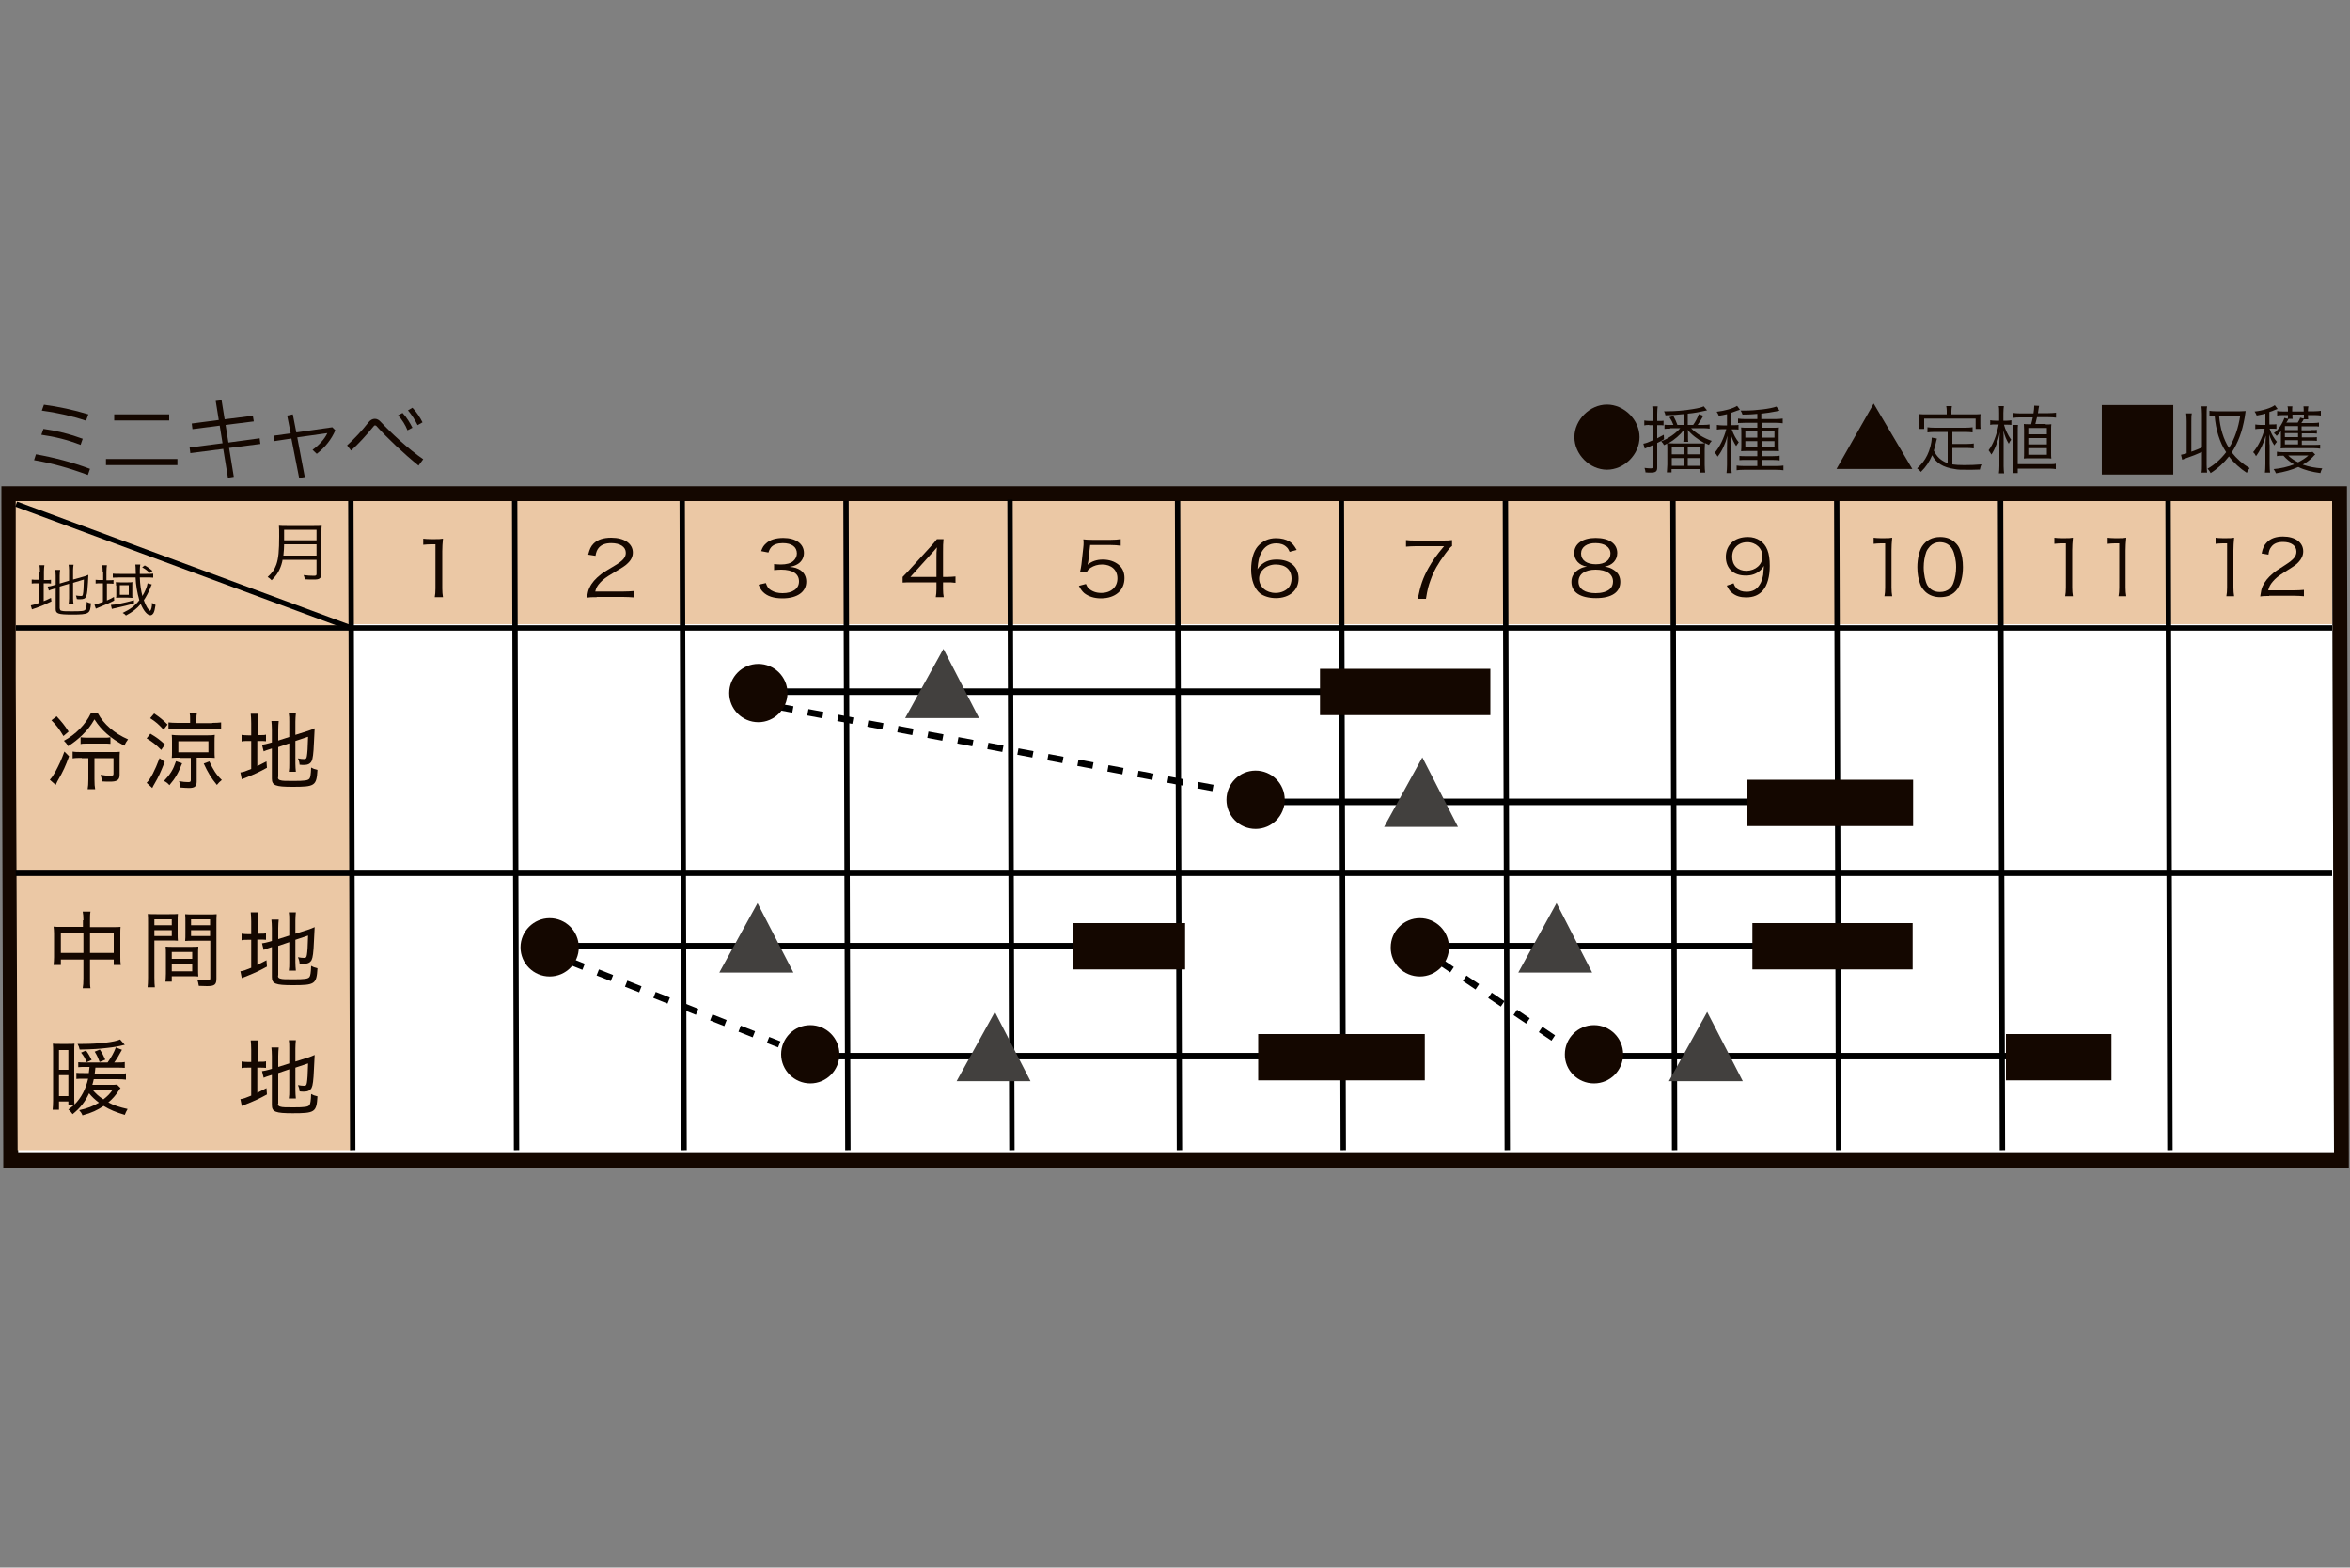
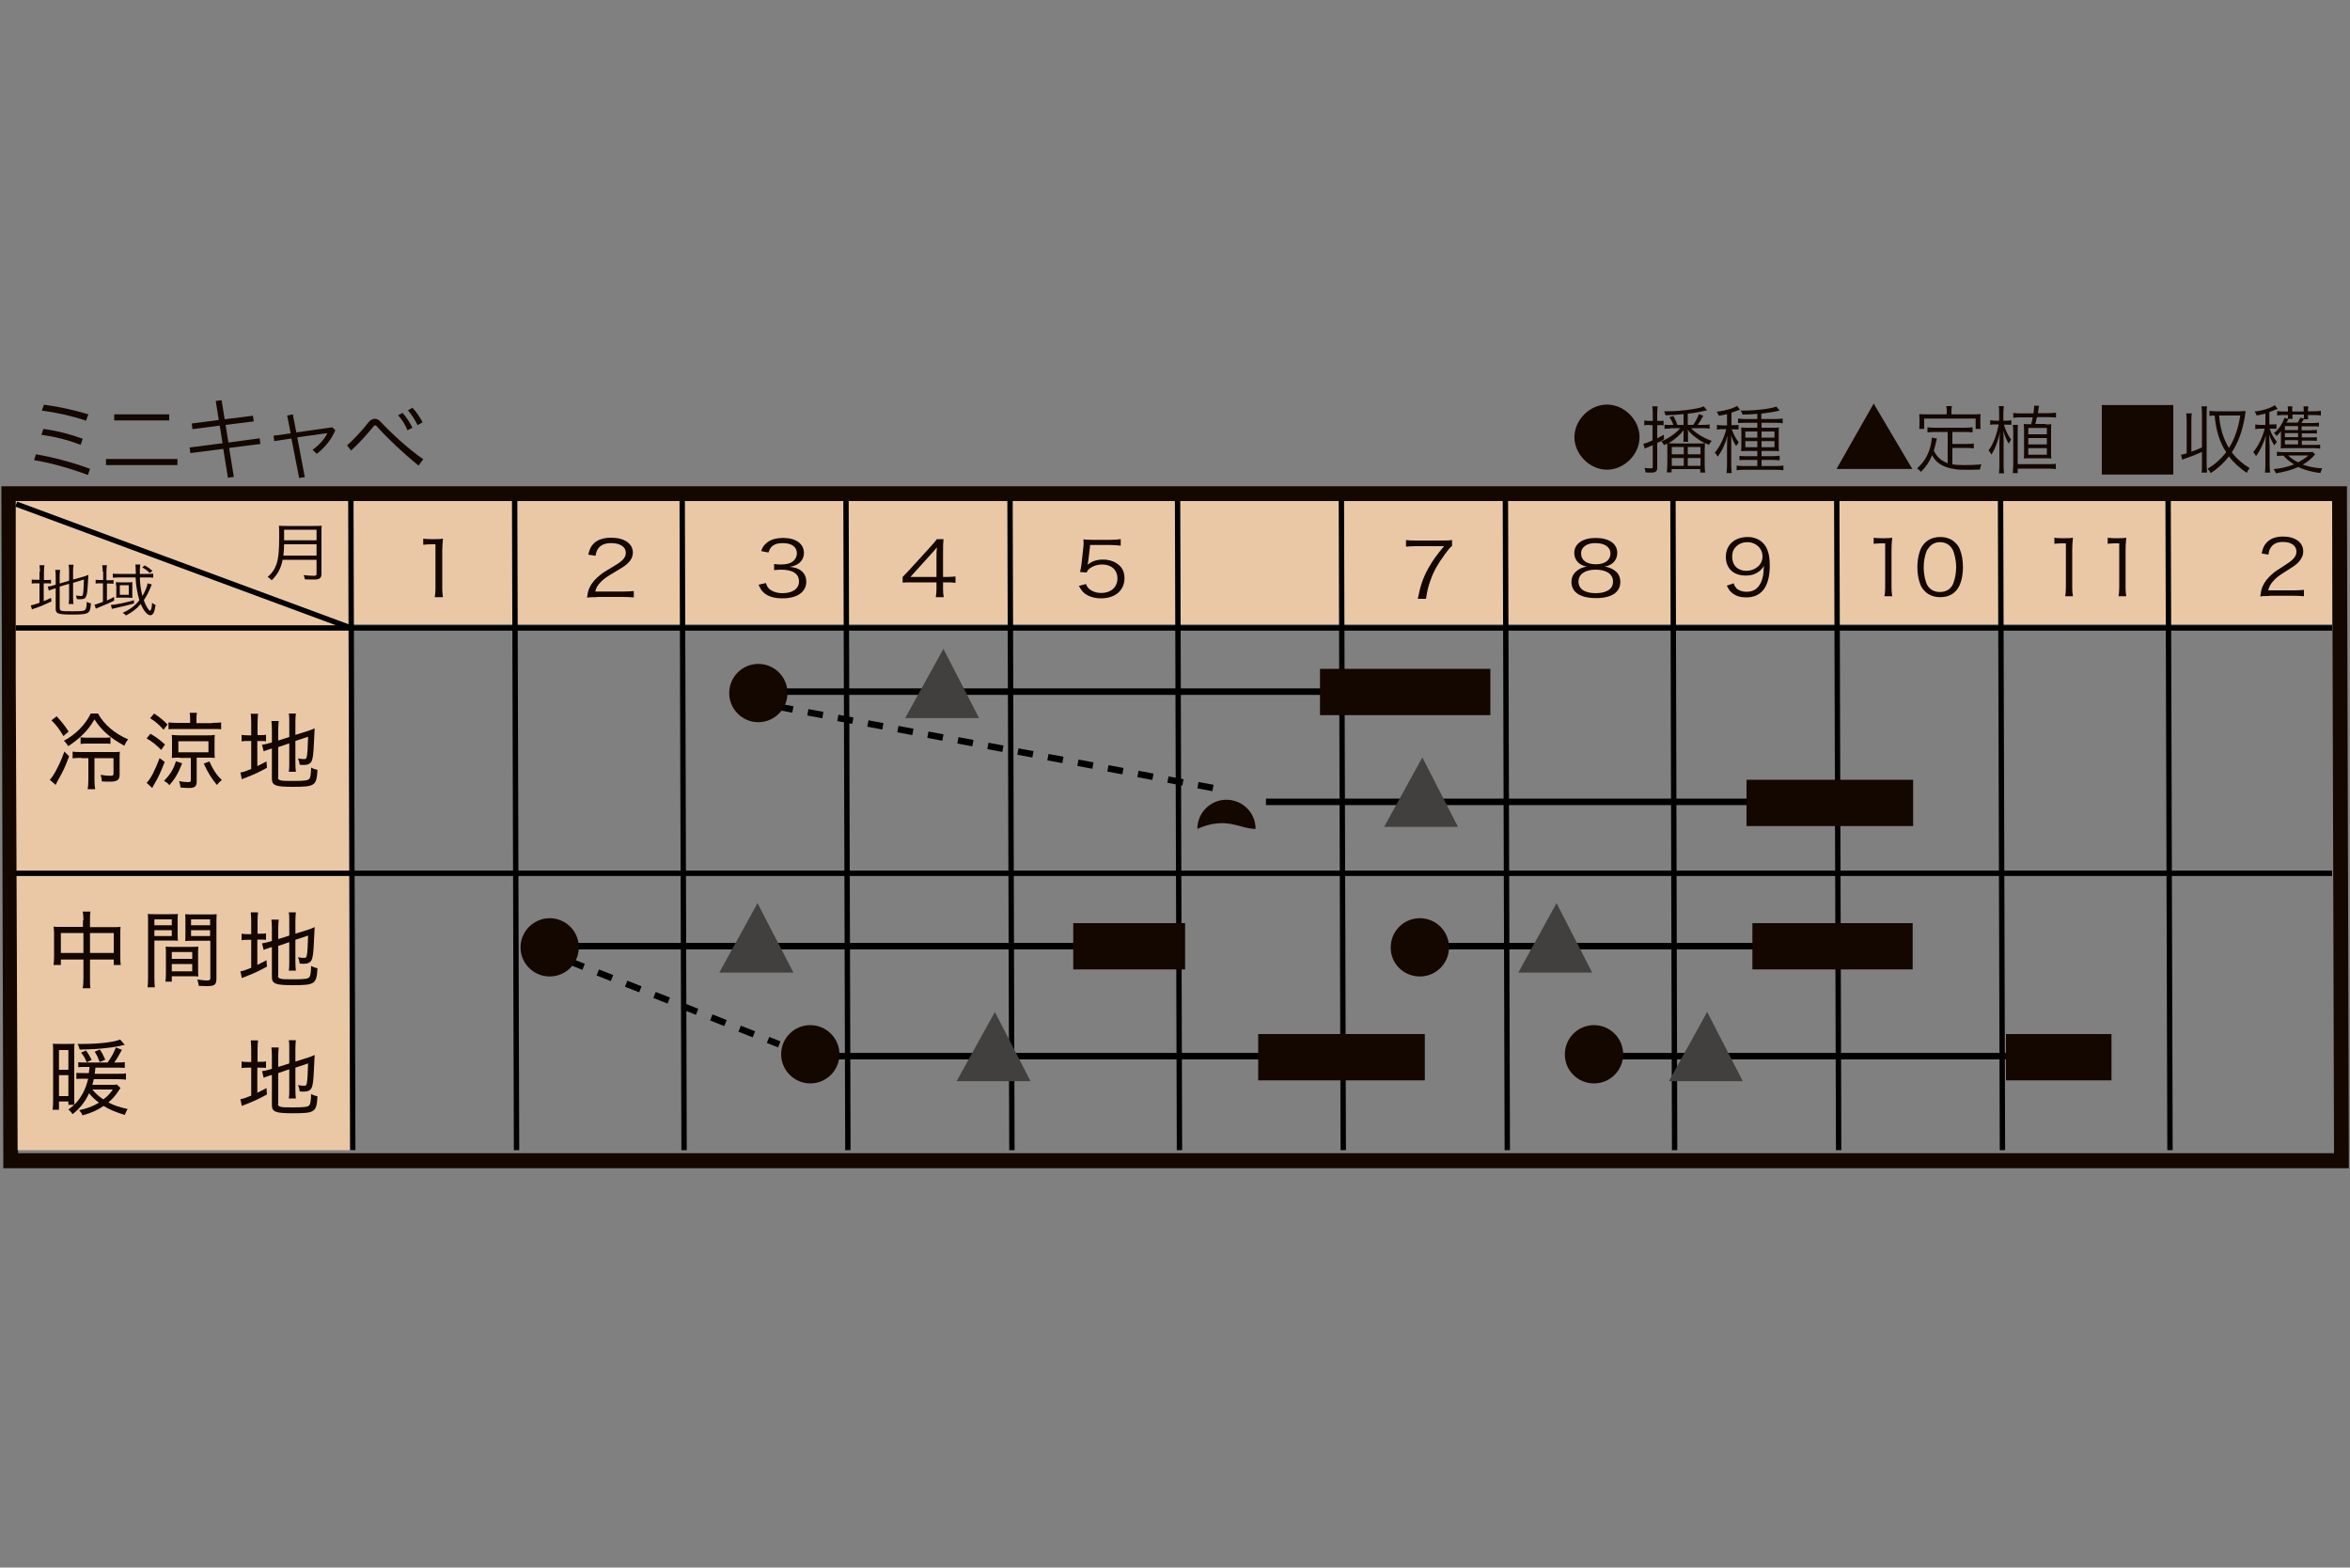
<svg xmlns="http://www.w3.org/2000/svg" xmlns:xlink="http://www.w3.org/1999/xlink" version="1.1" id="cal" x="0px" y="0px" viewBox="0 0 1000 667" style="enable-background:new 0 0 1000 667;" xml:space="preserve">
  <rect x="0" y="0" width="1000" height="667" fill="#808080" stroke="none" />
  <style type="text/css">
	.st0{fill:#140700;}
	.st1{fill:#FFFFFF;}
	.st2{fill:#EBC8A5;}
	.st3{fill:none;stroke:#000000;stroke-width:2.282;}
	.st4{fill:none;stroke:#000000;stroke-width:2.273;}
	.st5{fill:none;stroke:#000000;stroke-width:2.762;}
	.st6{fill:none;stroke:#000000;stroke-width:2.762;stroke-dasharray:6.495,6.495;}
	.st7{fill:#42403E;stroke:#42403E;stroke-width:3.682;}
</style>
  <symbol id="収穫" viewBox="-6.5 -2.3 17.4 4">
    <rect x="-6.5" y="-2.3" class="st0" width="17.4" height="4" />
  </symbol>
  <symbol id="定植" viewBox="-2.4 -2.2 5.1 4.4">
    <g>
      <path class="st0" d="M0.1,2.2l2.6-4.4h-5.1L0.1,2.2z" />
    </g>
  </symbol>
  <symbol id="播種" viewBox="-1.7 -1.7 3.4 3.4">
    <path class="st0" d="M1.7,0c0-0.9-0.8-1.7-1.7-1.7S-1.7-0.9-1.7,0c0,0.9,0.8,1.7,1.7,1.7S1.7,0.9,1.7,0z" />
  </symbol>
  <g id="レイヤー_2_1_">
</g>
  <g id="ガイド">
</g>
  <g>
    <path class="st0" d="M15.3,193.3c7.4,1.3,15.6,3.4,23,6.2l-0.9,2.6c-7.8-2.9-15.6-5.1-22.9-6.3L15.3,193.3z M18.5,182.5   c5.8,0.8,11.3,2.2,16.7,4.2l-0.9,2.6c-5.6-2.2-11.1-3.5-16.7-4.3L18.5,182.5z M18.7,172.2c6.1,0.8,12.7,2.2,18.9,4.1l-1,2.7   c-5.9-2-12.7-3.5-18.8-4.3L18.7,172.2z" />
    <path class="st0" d="M75.5,195.3v2.6H45.1v-2.6H75.5z M48.6,176.3H72v2.6H48.6V176.3z" />
    <path class="st0" d="M110.5,186.5l0.3,2.4l-13.3,1.7l2,12.3l-2.5,0.4L95,191l-14,1.8l-0.3-2.4l14-1.8l-1.2-7.5l-11.6,1.5l-0.3-2.4   l11.5-1.5l-1.3-8.1l2.5-0.3l1.3,8.1l12-1.5l0.4,2.4l-12,1.5l1.2,7.5L110.5,186.5z" />
    <path class="st0" d="M129.7,203l-2.4,0.4l-3.3-16.8l-7.3,1.1l-0.3-2.3l7.3-1l-1.5-7.6l2.4-0.5l1.5,7.7l15.3-2.2l1.3,1.3   c-1.7,3.9-4.3,7.2-7.9,10l-1.8-1.7c2.8-2,5.2-4.7,6.3-7.1l-12.8,1.8L129.7,203z" />
    <path class="st0" d="M147.7,189.5c3-2.7,6.3-6.2,9.1-9.8c0.8-1,1.7-1.5,2.7-1.5s1.8,0.5,2.6,1.4c4.5,4.8,11.6,11.4,18,15.8l-2,2.7   c-6.1-4.9-13.1-11.5-17.8-16.7c-0.2-0.3-0.5-0.4-0.7-0.4c-0.3,0-0.5,0.2-0.7,0.5c-3.2,3.9-6.2,7.2-9.5,10.2L147.7,189.5z    M171.3,175.7c1.7,1.8,3.2,4.3,4.2,6.3l-2.1,1.1c-0.9-2.3-2.3-4.5-4-6.4L171.3,175.7z M175.5,173.5c1.7,1.7,3.3,4.2,4.3,6.2   l-2.1,1.2c-1.2-2.4-2.5-4.4-4.1-6.3L175.5,173.5z" />
  </g>
  <g>
-     <polygon class="st1" points="992.4,213.2 993.2,490.7 7.7,490.7 6.9,213.2  " />
    <path class="st0" d="M992.4,213.2l0.8,277.5H7.7L6.9,213.2H992.4 M998.7,206.9h-6.3H6.9H0.6l0,6.4l0.8,277.5l0,6.3h6.3h985.4h6.4   l0-6.4l-0.8-277.5L998.7,206.9L998.7,206.9z" />
  </g>
  <polygon class="st2" points="6.7,213.2 6.7,288.6 7.5,489.4 150.1,489.4 149.3,265.6 992.4,265.6 992.4,213.2 " />
  <line class="st3" x1="922.6" y1="213.1" x2="923.4" y2="489.4" />
  <line class="st3" x1="851.3" y1="213.1" x2="852.1" y2="489.4" />
  <line class="st3" x1="781.6" y1="213.1" x2="782.4" y2="489.4" />
  <line class="st3" x1="711.9" y1="213.1" x2="712.6" y2="489.4" />
  <line class="st3" x1="640.6" y1="213.1" x2="641.4" y2="489.4" />
  <line class="st3" x1="570.8" y1="213.1" x2="571.6" y2="489.4" />
  <line class="st3" x1="501.1" y1="213.1" x2="501.9" y2="489.4" />
  <line class="st3" x1="429.8" y1="212.6" x2="430.6" y2="489.4" />
  <line class="st3" x1="360" y1="213.1" x2="360.8" y2="489.4" />
  <line class="st3" x1="290.3" y1="213.1" x2="291.1" y2="489.4" />
  <line class="st3" x1="219" y1="213.1" x2="219.8" y2="489.4" />
  <line class="st3" x1="149.3" y1="213.1" x2="150.1" y2="489.4" />
  <line class="st4" x1="6.9" y1="214.5" x2="149.3" y2="267.2" />
  <g>
    <path class="st0" d="M120.3,238c-0.3,1.6-0.7,2.9-1.3,4.2c-0.8,1.8-1.7,3-3.4,4.7c-0.6-0.6-1-1-1.7-1.4c1.9-1.7,2.9-3.1,3.7-5.3   c0.9-2.6,1.2-5.9,1.2-11.9c0-2.5,0-3.6-0.1-4.6c1.1,0.1,1.9,0.1,3.3,0.1h11.7c1.4,0,2.2,0,3.2-0.1c-0.1,0.7-0.1,1.4-0.1,2.8v17.8   c0,1-0.3,1.5-0.9,1.9c-0.5,0.3-1.1,0.4-2.5,0.4c-1,0-2.3,0-3.7-0.1c-0.1-0.7-0.2-1.1-0.5-1.8c1.6,0.2,2.9,0.3,4.4,0.3   c0.9,0,1.1-0.2,1.1-0.8v-6H120.3z M134.7,236.4v-4.8h-13.8c0,1.5-0.1,2.5-0.3,4.8H134.7z M134.7,229.9v-4.5h-13.8l0,3.8v0.7H134.7z   " />
  </g>
  <g>
    <path class="st0" d="M17,243.2c0-1.1-0.1-2-0.2-2.7h2.1c-0.1,0.8-0.2,1.5-0.2,2.7v3.6h0.8c1.2,0,1.7,0,2.2-0.1v1.6   c-0.7-0.1-1.3-0.1-2.3-0.1h-0.8v7.6c1.2-0.5,1.7-0.7,3.1-1.4l0.2,1.5c-2.7,1.3-4,1.9-7.2,3c-0.4,0.1-0.8,0.3-1.1,0.4l-0.5-1.7   c1-0.2,1.7-0.4,3.7-1.1v-8.3h-1c-1.2,0-1.6,0-2.3,0.1v-1.7c0.6,0.1,1.2,0.1,2.3,0.1h1V243.2z M25.5,259c0,0.6,0.2,0.8,0.8,0.9   c0.7,0.2,1.9,0.2,4.5,0.2c3.9,0,5.1-0.1,5.5-0.7c0.4-0.4,0.6-1.6,0.6-3.3c0.6,0.3,1,0.5,1.8,0.6c-0.3,4.5-0.8,4.8-8.1,4.8   c-5.8,0-6.9-0.4-6.9-2.3v-8.9l-0.6,0.2c-1.6,0.5-1.7,0.5-2.3,0.8l-0.5-1.7c0.8-0.1,1.5-0.2,2.4-0.5l1-0.3v-3.8c0-1-0.1-1.8-0.2-2.5   h2.1c-0.1,0.7-0.2,1.4-0.2,2.4v3.4l4-1.2v-4.5c0-1-0.1-1.5-0.2-2.3h2.1c-0.1,0.7-0.2,1.4-0.2,2.3v4l4.3-1.2   c0.9-0.2,1.4-0.5,2.2-0.8c-0.1,2.4-0.2,4.1-0.4,6.5c-0.2,2.2-0.6,3.2-1.3,3.6c-0.5,0.2-1,0.3-2,0.3c-0.3,0-0.6,0-1.2-0.1   c-0.1-0.6-0.2-1-0.4-1.5c0.8,0.1,1.5,0.2,2.1,0.2c0.6,0,0.8-0.1,0.9-0.8c0.2-0.9,0.3-2.7,0.4-6.2l-4.6,1.4v6.7c0,1,0.1,1.6,0.2,2.3   h-2.1c0.1-0.7,0.2-1.4,0.2-2.4v-6.2l-4,1.2V259z" />
    <path class="st0" d="M43.7,243.2c0-1.1-0.1-2-0.2-2.7h2c-0.1,0.8-0.2,1.5-0.2,2.7v3.7H46c1.1,0,1.6,0,2.3-0.1v1.6   c-0.6-0.1-1.3-0.1-2.3-0.1h-0.5v7.2c1.3-0.6,1.8-0.8,3-1.5l0.1,1.5c-1.6,0.9-3.2,1.6-6.9,3.1c-0.4,0.2-0.6,0.2-0.9,0.4l-0.6-1.7   c0.7-0.1,1.6-0.5,3.6-1.2v-7.9h-0.8c-0.9,0-1.6,0-2.3,0.1v-1.6c0.7,0.1,1.4,0.1,2.4,0.1h0.8V243.2z M57,256.8   c-2.5,0.7-4.2,1.1-7.7,1.9c-0.6,0.1-1.4,0.3-1.7,0.4l-0.4-1.7c1.5,0,6-0.9,9.8-2L57,256.8z M51,245.7c-1.1,0-2.2,0.1-3,0.1v-1.7   c0.6,0.1,1.7,0.1,3,0.1h6.8c-0.1-3.2-0.1-3.2-0.2-4h2.1c-0.1,0.7-0.2,1.3-0.2,2.5c0,0.5,0,0.7,0,1.5h2.8c1.3,0,2.2,0,2.9-0.1v1.7   c-0.8-0.1-1.9-0.1-3-0.1h-2.7c0.1,3.1,0.5,5.6,1.1,7.9c1.2-2,2-4,2.2-5.4l1.8,0.5c-0.3,0.6-0.4,0.8-0.6,1.4   c-0.8,1.9-1.7,3.7-2.8,5.3c0.9,2.5,2,4.3,2.7,4.5c0.4-0.3,0.8-1.6,0.8-3.4c0.5,0.4,0.9,0.7,1.5,0.9c-0.3,1.9-0.5,2.8-0.9,3.5   c-0.4,0.6-0.8,0.9-1.3,0.9c-1.3,0-2.9-1.9-4.1-4.8c-1.7,2-3.5,3.4-6.3,4.9c-0.4-0.5-0.8-0.8-1.4-1.1c3.3-1.6,5.2-3,7.1-5.4   c-0.9-3.1-1.5-6.5-1.6-9.7H51z M49.4,249.2c0-0.5-0.1-1.1-0.1-1.5c0.4,0,1,0.1,1.9,0.1h3.3c0.7,0,1.4,0,1.9-0.1   c-0.1,0.3-0.1,0.6-0.1,1.2v4.1c0,0.7,0,1.1,0.1,1.4c-0.6,0-1.2-0.1-2-0.1h-3.2c-0.9,0-1.4,0-1.8,0.1c0.1-0.4,0.1-0.9,0.1-1.5V249.2   z M51,253.1h3.8v-4.1H51V253.1z M63.7,243.8c-1-1-1.8-1.6-3.2-2.4l1.1-0.8c1.3,0.7,1.9,1.2,3.3,2.3L63.7,243.8z" />
  </g>
  <g>
    <path class="st0" d="M737.7,248.2c0.4,1.1,0.7,1.5,1.2,2.1c1,1,2.5,1.5,4.3,1.5c2.5,0,4.3-0.9,5.6-3c0.7-1,1.2-2.6,1.5-4.2   c0.1-0.8,0.2-2.1,0.3-3.8c-0.5,0.9-0.8,1.2-1.4,1.8c-1.8,1.6-3.7,2.3-6.3,2.3c-2.6,0-4.7-0.7-6.2-2.1c-1.5-1.4-2.3-3.5-2.3-5.8   c0-5.2,3.7-8.5,9.4-8.5c3.9,0,7,2.1,8.3,5.5c0.7,1.8,1,4,1,6.8c0,4.5-1,8.2-2.9,10.4c-1.7,2-4,3-7.2,3c-2.4,0-4.3-0.6-5.8-1.8   c-1-0.7-1.5-1.5-2.4-3.2L737.7,248.2z M750,236.8c0-3.5-2.8-6.1-6.5-6.1c-2.3,0-4.3,1-5.5,2.8c-0.6,0.8-0.9,2.1-0.9,3.4   c0,3.7,2.4,6,6.1,6C747.1,242.8,750,240.2,750,236.8z" />
    <path class="st0" d="M797.2,228.8c0.9,0.1,1.6,0.2,2.9,0.2h2.2c1.2,0,1.7,0,2.9-0.2c-0.2,2-0.3,3.6-0.3,5.4v15.8   c0,1.5,0.1,2.5,0.3,3.7h-3.3c0.2-1.1,0.3-2.2,0.3-3.7v-18.8h-1.9c-1.1,0-2,0.1-3,0.2V228.8z" />
    <path class="st0" d="M819.3,251.8c-0.9-0.9-1.7-1.9-2.1-3c-0.9-2.3-1.3-4.8-1.3-7.5c0-3.4,0.8-6.9,2-8.8c1.7-2.6,4.3-4,7.7-4   c2.6,0,4.8,0.8,6.3,2.3c1,0.9,1.7,1.9,2.1,3c0.9,2.2,1.3,4.8,1.3,7.5c0,3.9-0.9,7.4-2.4,9.4c-1.7,2.3-4.1,3.4-7.3,3.4   C823.1,254.1,820.9,253.3,819.3,251.8z M821.3,232.4c-0.7,0.8-1.3,1.6-1.6,2.4c-0.7,2-1.1,4.2-1.1,6.6c0,3,0.7,6.2,1.6,7.7   c1.2,1.9,3,2.8,5.3,2.8c1.7,0,3.2-0.5,4.2-1.5c0.8-0.7,1.3-1.6,1.6-2.5c0.7-2,1.1-4.2,1.1-6.6c0-2.8-0.7-6-1.6-7.6   c-1.1-2-3-3-5.4-3C823.8,230.7,822.4,231.3,821.3,232.4z" />
    <path class="st0" d="M874.1,228.8c0.9,0.1,1.6,0.2,2.9,0.2h2.2c1.2,0,1.7,0,2.9-0.2c-0.2,2-0.3,3.6-0.3,5.4v15.8   c0,1.5,0.1,2.5,0.3,3.7h-3.3c0.2-1.1,0.3-2.2,0.3-3.7v-18.8h-1.9c-1.1,0-2,0.1-3,0.2V228.8z" />
    <path class="st0" d="M896.8,228.8c0.9,0.1,1.6,0.2,2.9,0.2h2.2c1.2,0,1.7,0,2.9-0.2c-0.2,2-0.3,3.6-0.3,5.4v15.8   c0,1.5,0.1,2.5,0.3,3.7h-3.3c0.2-1.1,0.3-2.2,0.3-3.7v-18.8h-1.9c-1.1,0-2,0.1-3,0.2V228.8z" />
-     <path class="st0" d="M942.7,228.8c0.9,0.1,1.6,0.2,2.9,0.2h2.2c1.2,0,1.7,0,2.9-0.2c-0.2,2-0.3,3.6-0.3,5.4v15.8   c0,1.5,0.1,2.5,0.3,3.7h-3.3c0.2-1.1,0.3-2.2,0.3-3.7v-18.8h-1.9c-1.1,0-2,0.1-3,0.2V228.8z" />
    <path class="st0" d="M965.6,253.6c-2.2,0-2.7,0-3.8,0.2c0.4-2.6,0.5-3.1,1-4.3c0.9-2,2.3-3.8,4.5-5.6c1.2-1,1.3-1,5.3-3.6   c3.4-2.2,4.6-3.6,4.6-5.6c0-2.5-2.2-4.1-5.7-4.1c-2.3,0-4,0.7-5,2.1c-0.7,0.9-1,1.7-1.2,3.3l-2.9-0.5c0.5-2.3,1-3.5,2.2-4.7   c1.6-1.7,3.9-2.5,6.9-2.5c5.2,0,8.6,2.5,8.6,6.3c0,1.7-0.7,3.2-2,4.6c-1,1.1-1.9,1.7-5.9,4.2c-2.7,1.7-3.8,2.6-5,4   c-1.1,1.3-1.6,2.2-2,3.8h11c1.7,0,2.9-0.1,4.2-0.2v2.7c-1.4-0.1-2.5-0.2-4.2-0.2H965.6z" />
  </g>
  <g>
    <path class="st0" d="M686.7,242.5c1.9,1.2,2.8,2.9,2.8,5.1c0,4.4-3.7,6.9-10.3,6.9c-6.8,0-10.5-2.5-10.5-6.9c0-2.3,1.1-4.1,3.3-5.4   c1.2-0.7,2-0.9,3.3-1.1c-3.3-0.5-5.4-2.8-5.4-5.8c0-3.9,3.5-6.4,9.1-6.4c5.7,0,9.2,2.4,9.2,6.4c0,3-2.1,5.3-5.4,5.8   C684.4,241.3,685.5,241.7,686.7,242.5z M671.7,247.5c0,3.1,2.7,4.9,7.3,4.9c2.6,0,4.7-0.6,6-1.7c0.9-0.7,1.4-1.9,1.4-3.2   c0-3.2-2.8-5.1-7.4-5.1C674.5,242.4,671.7,244.3,671.7,247.5z M672.8,235.5c0,2.9,2.4,4.6,6.3,4.6c3.9,0,6.2-1.8,6.2-4.6   c0-2.7-2.5-4.4-6.3-4.4C675.3,231,672.8,232.8,672.8,235.5z" />
  </g>
  <g>
    <path class="st0" d="M384.1,245.5c0.8-0.8,1.6-1.7,2.4-2.5l9.4-10.3c1.3-1.4,1.9-2.2,2.8-3.3h2.8c-0.2,1.9-0.2,2.9-0.2,5.5v10.6   h1.4c1.6,0,2.5-0.1,3.9-0.2v2.7c-1.4-0.2-2.3-0.2-3.9-0.2h-1.4v2.8c0,1.6,0.1,2.3,0.3,3.5h-3.4c0.2-1.1,0.3-2,0.3-3.5v-2.8h-10   c-2.1,0-3.2,0-4.4,0.1V245.5z M398.5,237.3c0-1.7,0-2.8,0.2-4.4c-0.8,1-1.7,2-2.8,3.2l-8.5,9.4h11.1V237.3z" />
    <path class="st0" d="M463.1,238.8c-0.1,0.6-0.1,0.6-0.3,1.5c1.8-1.5,3.9-2.2,6.5-2.2c2.7,0,5,0.8,6.7,2.2c1.7,1.4,2.5,3.3,2.5,5.7   c0,5.2-3.9,8.6-10,8.6c-2.9,0-5.3-0.8-7.1-2.2c-0.9-0.8-1.4-1.5-2.3-3.1l3-0.8c0.4,0.9,0.6,1.3,1.2,1.9c1.3,1.2,3.1,1.9,5.3,1.9   c4.2,0,6.9-2.5,6.9-6.2c0-3.6-2.6-5.9-6.5-5.9c-1.9,0-3.5,0.5-4.9,1.4c-0.9,0.6-1.3,1.1-1.7,2l-2.8-0.2c0.3-1.3,0.4-1.9,0.6-3.3   l0.8-7.3c0.1-0.9,0.1-1.3,0.1-1.9c0-0.5,0-0.6-0.1-1.4c1.2,0.1,1.7,0.2,3.9,0.2h7.7c2,0,2.9-0.1,4.3-0.3v2.8   c-1.4-0.2-2.6-0.3-4.3-0.3h-8.7L463.1,238.8z" />
-     <path class="st0" d="M548.8,234.8c-0.5-1-0.7-1.5-1.3-2c-1.1-1.1-2.6-1.6-4.4-1.6c-2.9,0-5.1,1.4-6.4,4c-1,1.9-1.3,3.4-1.6,7   c0.7-1,1-1.5,1.9-2.1c1.7-1.4,3.7-2,6.3-2c5.8,0,9.3,3.1,9.3,8.1c0,5-3.9,8.3-9.7,8.3c-2.6,0-5.1-0.8-6.7-2   c-2.4-2-3.8-5.6-3.8-10.2c0-4.1,1-7.7,2.8-9.8c2-2.3,4.6-3.5,7.8-3.5c2.2,0,4.2,0.5,5.7,1.4c1.3,0.8,2,1.7,3.1,3.6L548.8,234.8z    M542.8,240.2c-1.9,0-3.8,0.7-5.1,1.9c-1.2,1.1-1.9,2.5-1.9,4.1c0,3.5,3,6.1,7,6.1c2.4,0,4.6-1,5.8-2.6c0.6-0.8,1-2.2,1-3.4   C549.6,242.4,547.1,240.2,542.8,240.2z" />
  </g>
  <g>
    <path class="st0" d="M180,229.2c1,0.1,1.7,0.2,3.1,0.2h2.3c1.3,0,1.9,0,3.1-0.2c-0.2,2-0.3,3.6-0.3,5.4v15.8c0,1.5,0.1,2.5,0.3,3.7   H185c0.2-1.1,0.3-2.2,0.3-3.7v-18.8h-2c-1.2,0-2.2,0.1-3.2,0.2V229.2z" />
    <path class="st0" d="M253.9,254.1c-2.3,0-2.9,0-4.1,0.2c0.4-2.6,0.5-3.1,1.1-4.3c0.9-2,2.5-3.8,4.8-5.6c1.3-1,1.4-1,5.7-3.6   c3.7-2.2,4.9-3.6,4.9-5.6c0-2.5-2.4-4.1-6.2-4.1c-2.5,0-4.3,0.7-5.4,2.1c-0.7,0.9-1,1.7-1.3,3.3l-3.1-0.5c0.6-2.3,1.1-3.5,2.3-4.7   c1.7-1.7,4.2-2.5,7.5-2.5c5.6,0,9.2,2.5,9.2,6.3c0,1.7-0.7,3.2-2.2,4.6c-1.1,1.1-2.1,1.7-6.3,4.2c-2.9,1.7-4.1,2.6-5.4,4   c-1.2,1.3-1.7,2.2-2.1,3.8h11.9c1.9,0,3.1-0.1,4.5-0.2v2.7c-1.5-0.1-2.7-0.2-4.6-0.2H253.9z" />
    <path class="st0" d="M325.9,248.1c0.6,1.7,1.1,2.4,2.3,3.1c1.3,0.8,2.9,1.2,4.8,1.2c4.3,0,7-1.9,7-5c0-3.2-2.6-5-7.6-5   c-1,0-2,0.1-3,0.2v-2.6c0.9,0.1,1.7,0.2,2.8,0.2c2.5,0,4.3-0.5,5.4-1.5c0.9-0.8,1.5-2,1.5-3.2c0-2.8-2.2-4.4-6-4.4   c-2.3,0-3.9,0.6-4.9,1.7c-0.5,0.6-0.8,1.1-1.2,2.3l-3.1-0.6c0.6-1.7,1.1-2.4,2-3.2c1.6-1.6,4.2-2.4,7.4-2.4c5.4,0,8.8,2.5,8.8,6.4   c0,2-1,3.7-2.6,4.7c-1,0.6-1.8,0.9-3.5,1.2c2.2,0.2,3.3,0.6,4.6,1.4c1.6,1.1,2.5,2.8,2.5,4.9c0,4.4-3.9,7.1-10.1,7.1   c-3.8,0-6.5-0.9-8.3-2.7c-0.8-0.8-1.2-1.5-1.9-3.1L325.9,248.1z" />
  </g>
  <g>
    <path class="st0" d="M617.8,232.4c-0.7,0.5-1.3,1.2-2.7,3.1c-3.3,4.5-4.9,7.3-6.3,11.2c-1,2.7-1.4,4.3-2,8.1h-3.5   c1.2-5.9,2.2-8.8,4.5-13c1.8-3.2,3.4-5.5,6.7-9.4h-12c-1.7,0-2.8,0.1-4.2,0.2v-2.8c1.4,0.2,2.4,0.2,4.2,0.2h11.1c2.2,0,3,0,4.3-0.2   V232.4z" />
  </g>
  <line class="st4" x1="6.7" y1="267.2" x2="992.4" y2="267.2" />
  <line class="st4" x1="6.7" y1="371.6" x2="992.4" y2="371.6" />
  <g>
    <line class="st5" x1="787.5" y1="341.2" x2="538.7" y2="341.2" />
    <line class="st6" x1="331" y1="300.7" x2="521" y2="336.2" />
    <line class="st5" x1="606" y1="294.3" x2="327" y2="294.3" />
    <rect x="743.2" y="331.8" class="st0" width="70.9" height="19.7" />
    <rect x="561.7" y="284.6" class="st0" width="72.5" height="19.7" />
  </g>
  <path class="st0" d="M322.7,307.3c6.8,0,12.4-5.6,12.4-12.4c0-6.9-5.6-12.4-12.4-12.4c-6.9,0-12.4,5.6-12.4,12.4  C310.3,301.7,315.8,307.3,322.7,307.3z" />
-   <path class="st0" d="M534.3,352.7c6.9,0,12.4-5.6,12.4-12.4c0-6.9-5.6-12.4-12.4-12.4c-6.9,0-12.4,5.6-12.4,12.4  C521.9,347.2,527.4,352.7,534.3,352.7z" />
+   <path class="st0" d="M534.3,352.7c0-6.9-5.6-12.4-12.4-12.4c-6.9,0-12.4,5.6-12.4,12.4  C521.9,347.2,527.4,352.7,534.3,352.7z" />
  <polygon class="st7" points="401.4,280 388.3,303.7 413.6,303.7 " />
  <polygon class="st7" points="605.2,326.2 592.1,350 617.4,350 " />
  <g>
    <line class="st5" x1="579.6" y1="449.4" x2="349.3" y2="449.4" />
    <line class="st6" x1="242.3" y1="409" x2="331.6" y2="444.4" />
    <line class="st5" x1="482.4" y1="402.6" x2="238.2" y2="402.6" />
    <rect x="535.4" y="440" class="st0" width="70.9" height="19.7" />
    <rect x="456.7" y="392.8" class="st0" width="47.6" height="19.7" />
  </g>
  <path class="st0" d="M233.9,415.5c6.9,0,12.4-5.6,12.4-12.4c0-6.9-5.6-12.4-12.4-12.4c-6.8,0-12.4,5.6-12.4,12.4  C221.5,410,227.1,415.5,233.9,415.5z" />
  <path class="st0" d="M344.8,461c6.9,0,12.4-5.6,12.4-12.4c0-6.9-5.6-12.4-12.4-12.4c-6.9,0-12.4,5.6-12.4,12.4  C332.4,455.4,338,461,344.8,461z" />
  <polygon class="st7" points="322.3,388.2 309.2,412 334.6,412 " />
  <polygon class="st7" points="423.3,434.5 410.2,458.2 435.5,458.2 " />
  <g>
    <line class="st5" x1="897.9" y1="449.4" x2="682.7" y2="449.4" />
-     <line class="st6" x1="612.5" y1="409" x2="665" y2="444.4" />
    <line class="st5" x1="766" y1="402.6" x2="608.4" y2="402.6" />
    <rect x="853.6" y="440" class="st0" width="44.9" height="19.7" />
    <rect x="745.7" y="392.8" class="st0" width="68.2" height="19.7" />
  </g>
  <path class="st0" d="M604.2,415.5c6.9,0,12.4-5.6,12.4-12.4c0-6.9-5.6-12.4-12.4-12.4c-6.9,0-12.4,5.6-12.4,12.4  C591.7,410,597.3,415.5,604.2,415.5z" />
  <path class="st0" d="M678.3,461c6.9,0,12.4-5.6,12.4-12.4c0-6.9-5.6-12.4-12.4-12.4c-6.9,0-12.4,5.6-12.4,12.4  C665.8,455.4,671.4,461,678.3,461z" />
  <polygon class="st7" points="662.3,388.2 649.2,412 674.5,412 " />
  <polygon class="st7" points="726.4,434.5 713.3,458.2 738.6,458.2 " />
  <g>
    <path class="st0" d="M35.5,391.6c0-1.7-0.1-2.6-0.3-3.7h3.3c-0.2,1.1-0.2,2.1-0.2,3.7v2.9h10.2c1.3,0,2,0,2.8-0.1   c-0.1,0.9-0.1,1.7-0.1,2.9v10c0,1.3,0,2.2,0.2,3.3h-3v-2.3H38.3v8c0,2.1,0,3.1,0.2,4.2h-3.3c0.2-1.2,0.3-2.2,0.3-4.2v-8h-9.6v2.3   h-3.1c0.1-1.1,0.2-2,0.2-3.3v-10.1c0-1.2-0.1-2-0.2-2.9c0.9,0.1,1.6,0.1,2.8,0.1h9.7V391.6z M25.9,397v8.5h9.6V397H25.9z    M48.4,405.6V397H38.3v8.5H48.4z" />
    <path class="st0" d="M65.7,416c0,2,0.1,3.2,0.2,4.1h-3.1c0.1-1,0.2-2.1,0.2-4.1v-23.1c0-1.8,0-2.8-0.1-4c1,0.1,1.9,0.1,3.7,0.1h5.5   c1.8,0,2.6,0,3.6-0.1c-0.1,1.1-0.1,2-0.1,3.4v4.7c0,1.5,0,2.4,0.1,3.3c-1-0.1-2.1-0.1-3.5-0.1h-6.5V416z M65.7,393.7h7.4v-2.5h-7.4   V393.7z M65.7,398.3h7.4v-2.5h-7.4V398.3z M84.3,412.3c0,1.3,0,2.3,0.1,3.2c-1.1-0.1-2.1-0.1-3.6-0.1h-7.7v2.3h-2.7   c0.1-1,0.2-1.9,0.2-3.4v-8.2c0-1.3,0-2.3-0.1-3.3c1,0.1,1.9,0.1,3.5,0.1h6.9c1.6,0,2.4,0,3.5-0.1c-0.1,1-0.1,1.9-0.1,3.3V412.3z    M73.1,408h8.7v-2.9h-8.7V408z M73.1,413.3h8.7v-3.1h-8.7V413.3z M92.1,416.4c0,2.6-0.8,3.2-4,3.2c-0.8,0-2.7-0.1-3.5-0.1   c-0.2-1.2-0.3-1.8-0.7-2.7c1.7,0.2,3.2,0.4,3.9,0.4c1.4,0,1.7-0.2,1.7-1v-15.9h-7.2c-1.4,0-2.6,0-3.5,0.1c0.1-1,0.1-1.9,0.1-3.3   v-4.7c0-1.2,0-2.3-0.1-3.4c1,0.1,1.9,0.1,3.6,0.1h6.1c1.8,0,2.7,0,3.7-0.1c-0.1,1.4-0.1,2.3-0.1,3.9V416.4z M81.3,393.7h8.1v-2.5   h-8.1V393.7z M81.3,398.3h8.1v-2.5h-8.1V398.3z" />
    <path class="st0" d="M106.9,392.2c0-1.7-0.1-3-0.2-4h3.1c-0.1,1.1-0.2,2.2-0.2,4v5.1h0.9c1.4,0,2.1,0,2.7-0.2v2.8   c-0.9-0.1-1.6-0.1-2.8-0.1h-0.9v10.8c1.4-0.7,2-1,3.9-2l0.2,2.7c-3.5,1.9-4.5,2.4-9.2,4.3c-0.9,0.3-1.1,0.4-1.5,0.6l-0.6-2.9   c1.3-0.2,2.2-0.5,4.6-1.5v-11.9h-1.2c-1.5,0-2.1,0-2.9,0.2v-2.8c0.8,0.1,1.5,0.2,2.9,0.2h1.2V392.2z M118.3,415.1   c0,0.8,0.2,1.1,1,1.3c0.8,0.3,2.4,0.3,5.6,0.3c4.8,0,6.2-0.2,6.8-1c0.4-0.5,0.6-1.9,0.7-4.7c0.9,0.5,1.4,0.7,2.7,1   c-0.4,6.8-1.1,7.2-10.6,7.2c-7.3,0-8.8-0.6-8.8-3.5V403l-0.4,0.1c-2.1,0.7-2.2,0.7-3.1,1.1l-0.7-2.8c1-0.1,2-0.4,3.2-0.7l1-0.3V395   c0-1.6-0.1-2.7-0.2-3.7h3.1c-0.1,1.1-0.2,2.1-0.2,3.6v4.7l4.7-1.5v-6.5c0-1.5,0-2.3-0.2-3.4h3c-0.1,1.1-0.2,2.2-0.2,3.5v5.6   l5.4-1.7c1.2-0.4,1.9-0.7,2.8-1.1c-0.2,3.6-0.2,3.6-0.3,6c-0.2,4.9-0.5,7-1,8c-0.6,1.1-1.6,1.6-3.3,1.6c-0.5,0-0.9,0-1.8-0.1   c-0.1-1.1-0.3-1.8-0.7-2.7c0.9,0.2,1.9,0.3,2.6,0.3c0.8,0,1-0.2,1.2-1.3c0.2-1.2,0.4-3.7,0.5-8.2l-5.4,1.8v9.6   c0,1.4,0.1,2.4,0.2,3.5h-3c0.2-1.1,0.2-2,0.2-3.5v-8.6l-4.7,1.6V415.1z" />
    <path class="st0" d="M51.3,463c-0.3,0.3-0.3,0.3-0.8,1.1c-1.3,2-2.6,3.5-4.4,5c2.5,1.3,4.7,2,8.2,2.8c-0.6,1-0.8,1.5-1.2,2.5   c-3.7-1.1-6.4-2.2-9-3.8c-2.7,1.8-5,2.9-9,4c-0.4-1-0.7-1.4-1.4-2.2c3.6-0.8,5.9-1.7,8.4-3.2c-1.8-1.4-2.9-2.4-4.2-4   c-1.7,3.7-3.8,6.3-7,8.9c-0.6-0.9-1-1.3-1.8-2c1.2-0.9,1.6-1.2,2.5-2h-2.5v-1.4h-4v3.5h-2.7c0.1-1.1,0.2-2.2,0.2-3.9v-20.7   c0-1.5,0-2.5-0.1-3.5c0.9,0.1,1.5,0.1,2.9,0.1H29c1.2,0,2,0,2.7-0.1c-0.1,0.8-0.1,1.8-0.1,3v19.8c0,1.5,0,2.4,0.1,3.1   c2.9-2.9,4.8-6.6,5.8-11h-1.9c-1.4,0-2.1,0-3.1,0.1v-2.6c0.9,0.1,1.6,0.1,3,0.1h2.3c0.1-1.1,0.2-1.4,0.3-2.6h-1.9   c-1.1,0-2,0-2.9,0.1V452c0.8,0.1,1.8,0.1,2.8,0.1h9.7c1.7-2.4,2.7-4.3,3.5-6.4l2.6,1c-1.3,2.4-2.3,4.1-3.3,5.4h1.5   c1.2,0,2.1,0,3-0.2v2.5c-0.8-0.1-2.1-0.1-3.1-0.1h-9.4c-0.1,1.3-0.2,1.6-0.3,2.6h9.6c1.9,0,2.8,0,3.7-0.2v2.7   c-1-0.1-1.9-0.2-3.7-0.2h-10c-0.2,0.9-0.3,1.4-0.6,2.4h7.7c1.3,0,2.1,0,2.8-0.1L51.3,463z M25.1,455.2h4v-8.4h-4V455.2z    M25.1,466.4h4v-8.9h-4V466.4z M53.1,444.6c-0.4,0.1-0.4,0.1-0.6,0.1c-1.9,0.5-4.1,0.9-6.9,1.2c-3.2,0.4-6.4,0.6-11.7,0.7   c-0.2-1-0.4-1.5-0.9-2.4c1,0,1.7,0,2.2,0c6.9,0,13.7-0.8,15.9-1.9L53.1,444.6z M36.9,452c-0.8-1.9-1.2-2.6-2.4-4.1l2.1-0.9   c1.1,1.5,1.5,2.3,2.4,4L36.9,452z M39.3,463.6c1.4,1.7,2.7,2.9,4.7,4.2c1.8-1.4,2.8-2.4,4-4.2H39.3z M42.4,451.9   c-0.7-1.9-1.1-2.8-2.1-4.4l2.2-0.9c1,1.5,1.5,2.5,2.3,4.3L42.4,451.9z" />
    <path class="st0" d="M106.9,446.7c0-1.7-0.1-3-0.2-4h3.1c-0.1,1.1-0.2,2.2-0.2,4v5.1h0.9c1.4,0,2.1,0,2.7-0.2v2.8   c-0.9-0.1-1.6-0.1-2.8-0.1h-0.9V465c1.4-0.7,2-1,3.9-2l0.2,2.7c-3.5,1.9-4.5,2.4-9.2,4.3c-0.9,0.3-1.1,0.4-1.5,0.6l-0.6-2.9   c1.3-0.2,2.2-0.5,4.6-1.5v-11.9h-1.2c-1.5,0-2.1,0-2.9,0.2v-2.8c0.8,0.1,1.5,0.2,2.9,0.2h1.2V446.7z M118.3,469.6   c0,0.8,0.2,1.1,1,1.3c0.8,0.3,2.4,0.3,5.6,0.3c4.8,0,6.2-0.2,6.8-1c0.4-0.5,0.6-1.9,0.7-4.7c0.9,0.5,1.4,0.7,2.7,1   c-0.4,6.8-1.1,7.2-10.6,7.2c-7.3,0-8.8-0.6-8.8-3.5v-12.8l-0.4,0.1c-2.1,0.7-2.2,0.7-3.1,1.1l-0.7-2.8c1-0.1,2-0.4,3.2-0.7l1-0.3   v-5.4c0-1.6-0.1-2.7-0.2-3.7h3.1c-0.1,1.1-0.2,2.1-0.2,3.6v4.7l4.7-1.5V446c0-1.5,0-2.3-0.2-3.4h3c-0.1,1.1-0.2,2.2-0.2,3.5v5.6   l5.4-1.7c1.2-0.4,1.9-0.7,2.8-1.1c-0.2,3.6-0.2,3.6-0.3,6c-0.2,4.9-0.5,7-1,8c-0.6,1.1-1.6,1.6-3.3,1.6c-0.5,0-0.9,0-1.8-0.1   c-0.1-1.1-0.3-1.8-0.7-2.7c0.9,0.2,1.9,0.3,2.6,0.3c0.8,0,1-0.2,1.2-1.3c0.2-1.2,0.4-3.7,0.5-8.2l-5.4,1.8v9.6   c0,1.4,0.1,2.4,0.2,3.5h-3c0.2-1.1,0.2-2,0.2-3.5V455l-4.7,1.6V469.6z" />
  </g>
  <g>
    <path class="st0" d="M29.4,321.8c-1.5,4.1-2.4,6.2-5,10.7c-0.2,0.4-0.4,0.9-0.7,1.5l-2.5-2.2c0.9-1,1.4-1.7,2.3-3.3   c1.6-3,2.6-5.1,3.9-8.7L29.4,321.8z M24.1,304.8c2.2,2.4,3.3,3.7,5.1,6.5l-2.2,1.9c-1.8-3-2.9-4.5-5.1-6.7L24.1,304.8z M41.7,303.6   c2.4,4.5,7,8.5,12.8,11c-0.7,0.9-1.1,1.6-1.6,2.7c-5.9-3.2-9.8-6.6-12.7-11.2c-1.7,2.9-2.9,4.4-5.2,6.7c-1.8,1.7-3.6,3.2-6,4.7   c-0.7-1.2-1.1-1.6-1.8-2.3c4.9-2.6,9.3-7,11.4-11.6H41.7z M34.8,322.5c-1.7,0-2.7,0-3.9,0.2v-2.9c1.1,0.2,2.1,0.2,3.9,0.2h12.6   c2,0,2.7,0,3.6-0.1c-0.1,0.9-0.1,1.8-0.1,3.6v6.2c0,2.1-1,2.9-4,2.9c-1,0-2.1,0-3.6-0.1c0-1.1-0.2-1.9-0.5-2.8   c1.7,0.3,3.1,0.4,4.1,0.4c1.2,0,1.4-0.2,1.4-0.9v-6.6h-8.1v9c0,2,0.1,3.2,0.3,4.2h-3.2c0.2-1.1,0.3-2.3,0.3-4.2v-9H34.8z    M34.3,313.7c0.8,0.1,1.4,0.2,2.5,0.2h7.7c1.2,0,1.7,0,2.5-0.2v2.8c-0.9-0.1-1.5-0.1-2.7-0.1H37c-1.2,0-1.9,0-2.7,0.2V313.7z" />
    <path class="st0" d="M64,312.2c2.7,1.6,3.9,2.5,6.2,4.6l-1.6,2.3c-2.4-2.4-3.7-3.4-6.2-4.9L64,312.2z M70.1,324.2   c-2,5-2.5,6.1-4.4,9.4c-0.3,0.5-0.5,0.8-0.9,1.7l-2.4-2.2c1.7-1.7,3.5-5.2,5.5-10.5L70.1,324.2z M65.6,303.6c2.2,1.5,4,2.9,5.7,4.7   l-1.7,2.2c-2-2.2-3.2-3.3-5.7-4.9L65.6,303.6z M77.5,324.8c-1.6,4.1-2.9,6.4-5.4,9.3c-0.8-0.9-1.2-1.2-2.3-1.8   c1.5-1.6,2.2-2.5,3.1-3.9c0.9-1.5,1.3-2.5,2-4.5L77.5,324.8z M90.3,307.6c1.6,0,2.8-0.1,3.8-0.2v2.9c-0.8-0.1-2.1-0.1-3.7-0.1h-15   c-1.7,0-2.9,0-3.7,0.1v-2.9c1,0.1,2.2,0.2,3.8,0.2h5.4v-1.5c0-1.2,0-1.9-0.2-2.8h3.1c-0.2,0.9-0.2,1.6-0.2,2.8v1.6H90.3z    M76.6,322.4c-1.5,0-2.6,0-3.5,0.1c0.1-0.8,0.1-1.6,0.1-2.9v-3.9c0-1.3,0-2.1-0.1-3c1,0.1,1.9,0.2,3.4,0.2h11.6   c1.5,0,2.3,0,3.3-0.2c-0.1,0.9-0.1,1.7-0.1,3.1v3.6c0,1.4,0,2.2,0.1,3.1c-0.8-0.1-1.9-0.1-3.3-0.1h-4.4v10.1c0,2.1-0.8,2.8-3.3,2.8   c-0.9,0-2.3-0.1-3.6-0.2c-0.1-1.1-0.2-1.6-0.6-2.7c1.6,0.3,2.8,0.4,3.9,0.4c0.9,0,1.1-0.2,1.1-0.9v-9.4H76.6z M75.9,320.1h12.8   v-4.7H75.9V320.1z M89.1,324c1.7,3.7,2.9,5.6,5.3,7.9c-1.1,0.9-1.2,1-2.1,2.1c-2.4-2.9-3.8-5.2-5.6-9.1L89.1,324z" />
    <path class="st0" d="M106.9,307.7c0-1.7-0.1-3-0.2-4h3.1c-0.1,1.1-0.2,2.2-0.2,4v5.1h0.9c1.4,0,2.1,0,2.7-0.2v2.8   c-0.9-0.1-1.6-0.1-2.8-0.1h-0.9V326c1.4-0.7,2-1,3.9-2l0.2,2.7c-3.5,1.9-4.5,2.4-9.2,4.3c-0.9,0.3-1.1,0.4-1.5,0.6l-0.6-2.9   c1.3-0.2,2.2-0.5,4.6-1.5v-11.9h-1.2c-1.5,0-2.1,0-2.9,0.2v-2.8c0.8,0.1,1.5,0.2,2.9,0.2h1.2V307.7z M118.3,330.7   c0,0.8,0.2,1.1,1,1.3c0.8,0.3,2.4,0.3,5.6,0.3c4.8,0,6.2-0.2,6.8-1c0.4-0.5,0.6-1.9,0.7-4.7c0.9,0.5,1.4,0.7,2.7,1   c-0.4,6.8-1.1,7.2-10.6,7.2c-7.3,0-8.8-0.6-8.8-3.5v-12.8l-0.4,0.1c-2.1,0.7-2.2,0.7-3.1,1.1l-0.7-2.8c1-0.1,2-0.4,3.2-0.7l1-0.3   v-5.4c0-1.6-0.1-2.7-0.2-3.7h3.1c-0.1,1.1-0.2,2.1-0.2,3.6v4.7l4.7-1.5V307c0-1.5,0-2.3-0.2-3.4h3c-0.1,1.1-0.2,2.2-0.2,3.5v5.6   l5.4-1.7c1.2-0.4,1.9-0.7,2.8-1.1c-0.2,3.6-0.2,3.6-0.3,6c-0.2,4.9-0.5,7-1,8c-0.6,1.1-1.6,1.6-3.3,1.6c-0.5,0-0.9,0-1.8-0.1   c-0.1-1.1-0.3-1.8-0.7-2.7c0.9,0.2,1.9,0.3,2.6,0.3c0.8,0,1-0.2,1.2-1.3c0.2-1.2,0.4-3.7,0.5-8.2l-5.4,1.8v9.6   c0,1.4,0.1,2.4,0.2,3.5h-3c0.2-1.1,0.2-2,0.2-3.5v-8.6l-4.7,1.6V330.7z" />
  </g>
  <g>
    <use xlink:href="#播種" width="3.4" height="3.4" x="-1.7" y="-1.7" transform="matrix(8.152 0 0 -8.152 683.825 186.004)" style="overflow:visible;" />
    <g>
      <path class="st0" d="M701.8,180.8c-0.9,0-1.3,0-2.1,0.2v-2.1c0.6,0.1,1.2,0.2,2.1,0.2h1.5v-3c0-1.4-0.1-2.4-0.2-3.2h2.3    c-0.1,0.7-0.2,1.6-0.2,3.2v3h0.8c0.8,0,1.4,0,1.9-0.1v2c-0.6-0.1-1.1-0.1-1.9-0.1h-0.8v5.6c1.3-0.7,1.7-0.9,2.8-1.5l0.1,1.9    c-1.2,0.7-1.8,1.1-2.9,1.6v10.4c0,1.7-0.6,2.2-2.8,2.2c-0.7,0-1.4,0-2.2-0.1c0-0.6-0.2-1.2-0.4-1.9c0.9,0.1,1.9,0.2,2.6,0.2    s0.9-0.1,0.9-0.7v-9.2c-0.8,0.4-1.3,0.6-1.8,0.8c-0.9,0.4-1.1,0.4-1.6,0.7l-0.6-2.1c1.4-0.3,1.9-0.5,3.9-1.4v-6.5H701.8z     M710.7,182.4c-1.2,0-2,0-2.4,0.1v-1.8c0.5,0.1,1.3,0.1,2.4,0.1h1.4c-0.4-1.1-0.9-2.1-1.7-3.3l1.7-0.5c0.6,1.1,1.3,2.6,1.7,3.8    h2.6v-4.6c-2.5,0.3-4.5,0.4-7.7,0.5c-0.1-0.7-0.3-1.1-0.6-1.7c0.5,0,0.9,0,1.2,0c3.4,0,7.4-0.3,10.9-0.9c2.5-0.4,3.7-0.7,4.8-1.2    l1.4,1.7c-3.7,0.8-5,1.1-8.2,1.4v4.8h2.3c0.9-1.2,2-3.3,2.4-4.6l1.9,0.7c-1.1,2-1.4,2.5-2.4,3.9h2.4c1.2,0,2.1-0.1,2.7-0.2v1.8    c-0.8-0.1-1.4-0.2-2.7-0.2h-5.2c2.1,2.2,5.5,4.3,8.8,5.4c-0.5,0.5-0.8,1-1.2,1.7c-0.8-0.4-1-0.5-1.7-0.8v0.2l0,0.2    c0,0.8-0.1,1.5-0.1,2.3v6.6c0,1.3,0.1,2.5,0.2,3.3h-2.1v-1.5h-12.2v1.4h-2c0.1-0.9,0.1-1.9,0.2-3.3v-6.5c0-1,0-1.7-0.1-2.5    c-0.5,0.3-0.6,0.4-1.3,0.7c-0.3-0.6-0.6-1-1.2-1.6c3.1-1.2,6.2-3.4,8.1-5.6H710.7z M722.7,188.7c1.2,0,2,0,2.7-0.1    c-3.1-1.7-5.7-3.7-7.2-5.7c0.1,0.7,0.1,1.5,0.1,1.9v1.5c0,0.8,0,1.2,0.1,1.7h-2.1c0.1-0.5,0.1-0.9,0.1-1.7v-1.5    c0-0.7,0-1.4,0.1-1.8c-1.5,2-3.9,4.1-6.5,5.6c0.5,0,1.9,0.1,2.5,0.1H722.7z M711.4,193.3h5.1v-3.1h-5.1V193.3z M711.4,198.2h5.1    v-3.3h-5.1V198.2z M718.2,193.3h5.4v-3.1h-5.4V193.3z M718.2,198.2h5.4v-3.3h-5.4V198.2z" />
      <path class="st0" d="M735,176.2c-1.7,0.4-2.3,0.5-3.6,0.7c-0.3-0.7-0.5-1.2-0.9-1.7c3.5-0.4,7-1.4,8.7-2.5l1.2,1.6    c-0.4,0.2-0.5,0.2-1.1,0.4c-1.2,0.4-1.9,0.7-2.5,0.9v5.3h0.9c1,0,1.6,0,2.1-0.1v2c-0.5-0.1-1.2-0.1-2.1-0.1h-0.8    c1,2.6,1.8,4,3,5.5c-0.7,0.9-0.7,1-1.1,1.6c-1-1.5-1.7-3-2.2-4.7c0.1,1.1,0.1,1.2,0.1,2.4c0,0.5,0,1,0,1.2c0,0.6,0,1,0,1.2v7.8    c0,1.5,0.1,2.7,0.2,3.6h-2.2c0.1-1,0.2-2.1,0.2-3.6v-7.2c0-3.1,0.1-3.6,0.2-5.1c-0.9,3.4-2.3,6.5-4.2,8.9    c-0.3-0.6-0.7-1.2-1.2-1.7c2.1-2.4,3.9-6.2,4.9-10h-1.5c-0.9,0-1.9,0.1-2.5,0.2v-2c0.6,0.1,1.6,0.2,2.5,0.2h1.8V176.2z     M747.8,176.1c-1.9,0.2-4.2,0.3-6.3,0.3c-0.2-0.6-0.4-1.1-0.8-1.7c0.8,0,1.4,0,1.7,0c4.8,0,11.2-0.8,13.5-1.7l1.4,1.7l-0.2,0    c0,0-0.4,0.1-1.1,0.3c-1.9,0.4-4.6,0.8-6.5,1v2.3h6c1.2,0,2.3-0.1,3.1-0.2v2c-0.8-0.1-1.7-0.2-2.9-0.2h-6.1v2.1h4.5    c1.2,0,2.1,0,2.9-0.1c-0.1,0.7-0.1,1.1-0.1,2.6v4.5c0,1.6,0,2.3,0.1,3c-0.7-0.1-1.5-0.1-2.8-0.1h-4.6v2.2h4.6    c1.5,0,2.5-0.1,3.1-0.2v2c-0.8-0.1-1.7-0.2-3.1-0.2h-4.6v2.6h6.1c1.4,0,2.6-0.1,3.2-0.2v2c-0.8-0.1-1.7-0.2-3.3-0.2h-13.4    c-1.6,0-2.5,0.1-3.2,0.2v-2c0.6,0.1,1.8,0.2,3.2,0.2h5.6v-2.6h-4.6c-1.3,0-2.3,0-3,0.1V194c0.7,0.1,1.6,0.1,3,0.1h4.6v-2.2h-4.1    c-1.2,0-2.1,0-2.8,0.1c0.1-0.8,0.1-1.8,0.1-3v-4.5c0-1.2,0-2-0.1-2.6c0.8,0.1,1.6,0.1,2.9,0.1h4v-2.1h-5.2c-1.2,0-2.5,0.1-3,0.1    v-1.9c0.7,0.1,1.8,0.2,3,0.2h5.2V176.1z M742.7,183.6v2.6h5.1v-2.6H742.7z M742.7,187.7v2.6h5.1v-2.6H742.7z M749.6,186.2h5.5    v-2.6h-5.5V186.2z M749.6,190.3h5.5v-2.6h-5.5V190.3z" />
    </g>
    <use xlink:href="#定植" width="5.1" height="4.4" x="-2.4" y="-2.2" transform="matrix(6.326 0 0 -6.326 796.676 185.637)" style="overflow:visible;" />
    <g>
      <path class="st0" d="M828.9,183.8h-5.6c-1.4,0-2.3,0.1-3.1,0.2v-2.2c0.8,0.1,1.7,0.2,3.1,0.2h13c1.3,0,2.3-0.1,3.1-0.2v2.2    c-0.7-0.1-1.8-0.2-3.1-0.2h-5.5v5.1h6.1c1.4,0,2.3-0.1,3-0.2v2.1c-0.9-0.1-1.7-0.2-3-0.2h-6.1v7c1.4,0.2,2.8,0.3,5.1,0.3    c2.8,0,4.6-0.1,7.3-0.3c-0.4,0.7-0.5,1.4-0.7,2.2c-2.8,0.1-2.9,0.1-3.8,0.1c-4.6,0-5.3,0-6.9-0.3c-4.9-0.7-8-2.6-9.6-5.9    c-1.3,3-2.6,4.9-4.8,7.1c-0.5-0.6-0.8-0.9-1.6-1.5c2.2-2.1,3.2-3.4,4.3-5.6c1.1-2.2,1.9-5.4,1.9-7.2c0-0.1,0-0.2,0-0.3l2.2,0.4    c-0.1,0.3-0.1,0.4-0.1,0.5c0,0.1,0,0.2-0.1,0.3l-0.2,0.9c-0.3,1.4-0.7,2.7-0.9,3.4c1.2,2.6,3,4.3,5.9,5.4V183.8z M828.4,174.8    c0-0.8-0.1-1.3-0.2-2h2.4c-0.1,0.6-0.2,1.2-0.2,2v1.5h9.2c1.1,0,2.2,0,3.2-0.1c-0.1,0.6-0.1,1.3-0.1,2.1v2c0,0.9,0,1.6,0.1,2.2    h-2.1v-4.4h-21.9v4.4h-2.1c0.1-0.5,0.1-1.3,0.1-2.2v-2c0-0.7-0.1-1.6-0.1-2.1c0.9,0.1,2.1,0.1,3.2,0.1h8.5V174.8z" />
      <path class="st0" d="M852.7,180.5c0.6,2.4,1.7,4.6,3.1,6.6c-0.4,0.5-0.7,1-1,1.7c-1-1.6-1.7-3.2-2.3-5.6c0.1,1.3,0.1,2.9,0.1,5.1    v10c0,1.1,0.1,2.4,0.2,3.1h-2.2c0.1-0.8,0.2-1.8,0.2-3.1v-9.7c0-1.4,0.1-3.5,0.2-4.7c-0.7,3.7-2.2,7.5-3.6,9.5    c-0.3-0.6-0.9-1.4-1.2-1.8c1.9-2.5,3.4-6.3,4.3-11h-1.1c-1.2,0-1.9,0-2.5,0.2v-2c0.4,0.1,1.3,0.2,2.4,0.2h1.4v-3.3    c0-1.4,0-2.2-0.2-2.9h2.2c-0.1,0.7-0.2,1.8-0.2,2.9v3.3h1.4c0.7,0,1.6-0.1,2-0.2v2c-0.7-0.1-1.1-0.1-2-0.1H852.7z M874.8,199.6    c-0.7-0.1-1.6-0.2-2.8-0.2h-13.4v1.9h-2.1c0.1-0.9,0.1-1.9,0.2-3.5v-14c0-1.4-0.1-2.2-0.2-3h2.2c-0.1,0.7-0.1,1.4-0.1,2.9v13.8    h13.5c1.3,0,2.1,0,2.7-0.2V199.6z M870.5,180.6c1.1,0,1.6,0,2.4-0.1c-0.1,0.7-0.1,1.4-0.1,2.4v9.8c0,1,0,1.8,0.1,2.4    c-0.9-0.1-1.4-0.1-2.4-0.1h-6.9c-1,0-1.4,0-2.4,0.1c0.1-0.6,0.1-1.6,0.1-2.6v-9.7c0-0.9-0.1-1.8-0.1-2.4c0.5,0.1,1.3,0.1,2.3,0.1    h0.8c0.4-1.5,0.5-1.9,0.7-2.9h-5.3c-1.3,0-1.9,0-3,0.2v-2.1c0.8,0.1,1.6,0.2,3,0.2h5.6c0.2-1.2,0.3-2.4,0.3-3c0,0,0-0.2,0-0.3    l2.1,0.1c-0.1,0.4-0.3,1.4-0.5,3.1h4.4c1.4,0,2.3-0.1,3.3-0.2v2.1c-0.8-0.1-1.8-0.2-3.4-0.2h-4.7c-0.1,0.5-0.4,1.5-0.7,2.9H870.5z     M863.1,184.8h7.9v-2.7h-7.9V184.8z M863.1,189.1h7.9v-2.7h-7.9V189.1z M863.1,193.5h7.9v-2.8h-7.9V193.5z" />
    </g>
    <use xlink:href="#収穫" width="17.4" height="4" x="-6.5" y="-2.3" transform="matrix(1.748 0 0 -7.395 905.754 184.92)" style="overflow:visible;" />
    <g>
      <path class="st0" d="M932.5,192.2c2.1-0.7,3.1-1.2,4.5-1.8v-14.2c0-1.3-0.1-2.4-0.2-3.3h2.4c-0.2,1-0.2,2-0.2,3.3v21.6    c0,1.2,0.1,2.3,0.2,3.3h-2.4c0.2-0.9,0.2-2.1,0.2-3.3v-5.5c-2.4,1.1-3.7,1.6-7.1,2.8c-0.6,0.2-0.6,0.2-1.3,0.5l-0.5-2.1    c1.1-0.2,1.6-0.4,2.4-0.6v-13.7c0-1.3-0.1-2.4-0.2-3.3h2.4c-0.2,0.9-0.2,2-0.2,3.3V192.2z M953.3,175c0.9,0,1.8-0.1,2.3-0.1    c-0.1,0.7-0.2,1.3-0.4,2.7c-1.1,6.2-2.8,10.7-5.5,14.9c2.2,2.8,4.5,4.8,7.6,6.7c-0.5,0.6-0.8,1-1.2,2c-2.8-1.8-5.6-4.3-7.6-7    c-2.1,2.7-4.8,5.2-7.8,7.1c-0.3-0.6-0.6-1.1-1.3-1.9c2.8-1.5,5.7-4.1,7.9-7c-2.8-4.2-4.4-9.5-4.9-15.6c-0.8,0-1.7,0.1-2.2,0.2    v-2.2c0.8,0.1,1.5,0.2,2.8,0.2H953.3z M944.3,176.8c0.4,5.4,1.9,10.2,4.2,13.8c2.4-3.8,4-8.5,4.8-13.8H944.3z" />
      <path class="st0" d="M963.9,176c-1.2,0.3-1.9,0.5-3.6,0.8c-0.2-0.5-0.5-1.2-0.9-1.7c3.2-0.3,7.1-1.5,8.6-2.7l1.2,1.6    c-0.4,0.1-0.4,0.2-1.1,0.4c-0.8,0.4-1.7,0.7-2.4,0.9v5.3h0.9c0.9,0,1.6,0,2.1-0.1v2c-0.5-0.1-1.2-0.1-2.1-0.1h-0.8l0.1,0.3    l0.1,0.2c0.5,1.7,1.7,3.7,2.9,5.1c-0.5,0.5-0.7,0.9-1.1,1.5c-1-1.5-1.7-3-2.2-4.7c0.1,1.2,0.1,1.4,0.1,2.5c0,1.2,0,1.4,0.1,2.2v8    c0,1.7,0.1,2.9,0.2,3.6h-2.2c0.1-0.7,0.2-2,0.2-3.6v-7c0-1.6,0.1-3.6,0.2-5.2c-0.9,3.2-2.5,6.6-4.2,8.8c-0.4-0.9-0.6-1.1-1.2-1.7    c2.1-2.5,3.9-6.1,4.9-10H962c-1,0-1.7,0.1-2.3,0.2v-2c0.6,0.1,1.4,0.2,2.3,0.2h2V176z M985.2,193.4c-0.4,0.3-0.7,0.6-1.1,1.1    c-1.3,1.3-2.6,2.3-4.2,3.2c2.6,0.9,5.1,1.4,8.3,1.6c-0.4,0.7-0.6,1.2-0.8,2c-3.7-0.5-6.8-1.3-9.4-2.6c-2.9,1.3-5.9,2.1-9.5,2.7    c-0.2-0.6-0.6-1.2-1-1.8c2.8-0.2,6.2-1,8.7-2c-1.8-1.1-3.4-2.4-4.5-3.7h-0.2c-1.2,0-1.9,0-2.6,0.2v-1.9c0.6,0.1,1.4,0.2,2.6,0.2    h10.2c1.3,0,1.9,0,2.4-0.1L985.2,193.4z M983.6,183c1.1,0,1.9,0,2.3-0.1v1.6c-0.6-0.1-1.3-0.1-2.3-0.1h-4.1v1.7h4    c1.2,0,2,0,2.4-0.1v1.6c-0.5-0.1-1.3-0.1-2.4-0.1h-4v1.8h5.1c1.3,0,2.2,0,2.7-0.1v1.7c-0.6-0.1-1.6-0.2-2.8-0.2H973    c-0.9,0-1.8,0-2.5,0.1c0.1-0.5,0.1-1.3,0.1-2.4v-3.7c0-0.3,0-1,0-1.3c-0.4,0.7-1.2,1.5-1.8,2.1c-0.4-0.6-0.6-0.8-1.2-1.2    c1.9-1.3,3.7-4.1,4.5-6.5l1.4,0.4c0.1-0.4,0.1-0.6,0.1-1.4v-0.2h-2c-1.2,0-2.1,0.1-2.6,0.2v-1.9c0.4,0.1,1.5,0.2,2.7,0.2h1.9v-0.3    c0-0.7,0-1.4-0.2-1.9h2.1c-0.1,0.5-0.1,1-0.1,1.9v0.3h4.9v-0.3c0-0.8,0-1.3-0.1-1.9h2.1c-0.1,0.5-0.2,1.1-0.2,1.8v0.3h2.7    c1.1,0,2.1-0.1,2.8-0.2v2c-0.7-0.1-1.6-0.2-2.8-0.2h-2.7v0.3c0,0.5,0.1,1.1,0.1,1.5h-1.9c-0.3,0.5-0.6,1.1-1,1.6h5    c1,0,2-0.1,2.5-0.2v1.7c-0.5-0.1-1.2-0.1-2.5-0.1h-4.9v1.7H983.6z M977.9,183v-1.7h-5.6v1.7H977.9z M972.3,186h5.6v-1.7h-5.6V186z     M972.3,187.3v1.8h5.6v-1.8H972.3z M977.7,179.9c0.5-0.8,0.9-1.5,1.1-2.2l1.5,0.4c0.1-0.5,0.1-0.6,0.1-1.4v-0.3h-4.9v0.2    c0,0.6,0,1.2,0.1,1.6h-1.7c-0.1,0.2-0.2,0.3-0.2,0.3l-0.2,0.4c0,0-0.2,0.3-0.3,0.5l-0.3,0.4H977.7z M973.7,193.8    c1.2,1.2,2.7,2.2,4.2,2.9c1.6-0.8,3.2-1.8,4.4-2.9H973.7z" />
    </g>
  </g>
</svg>